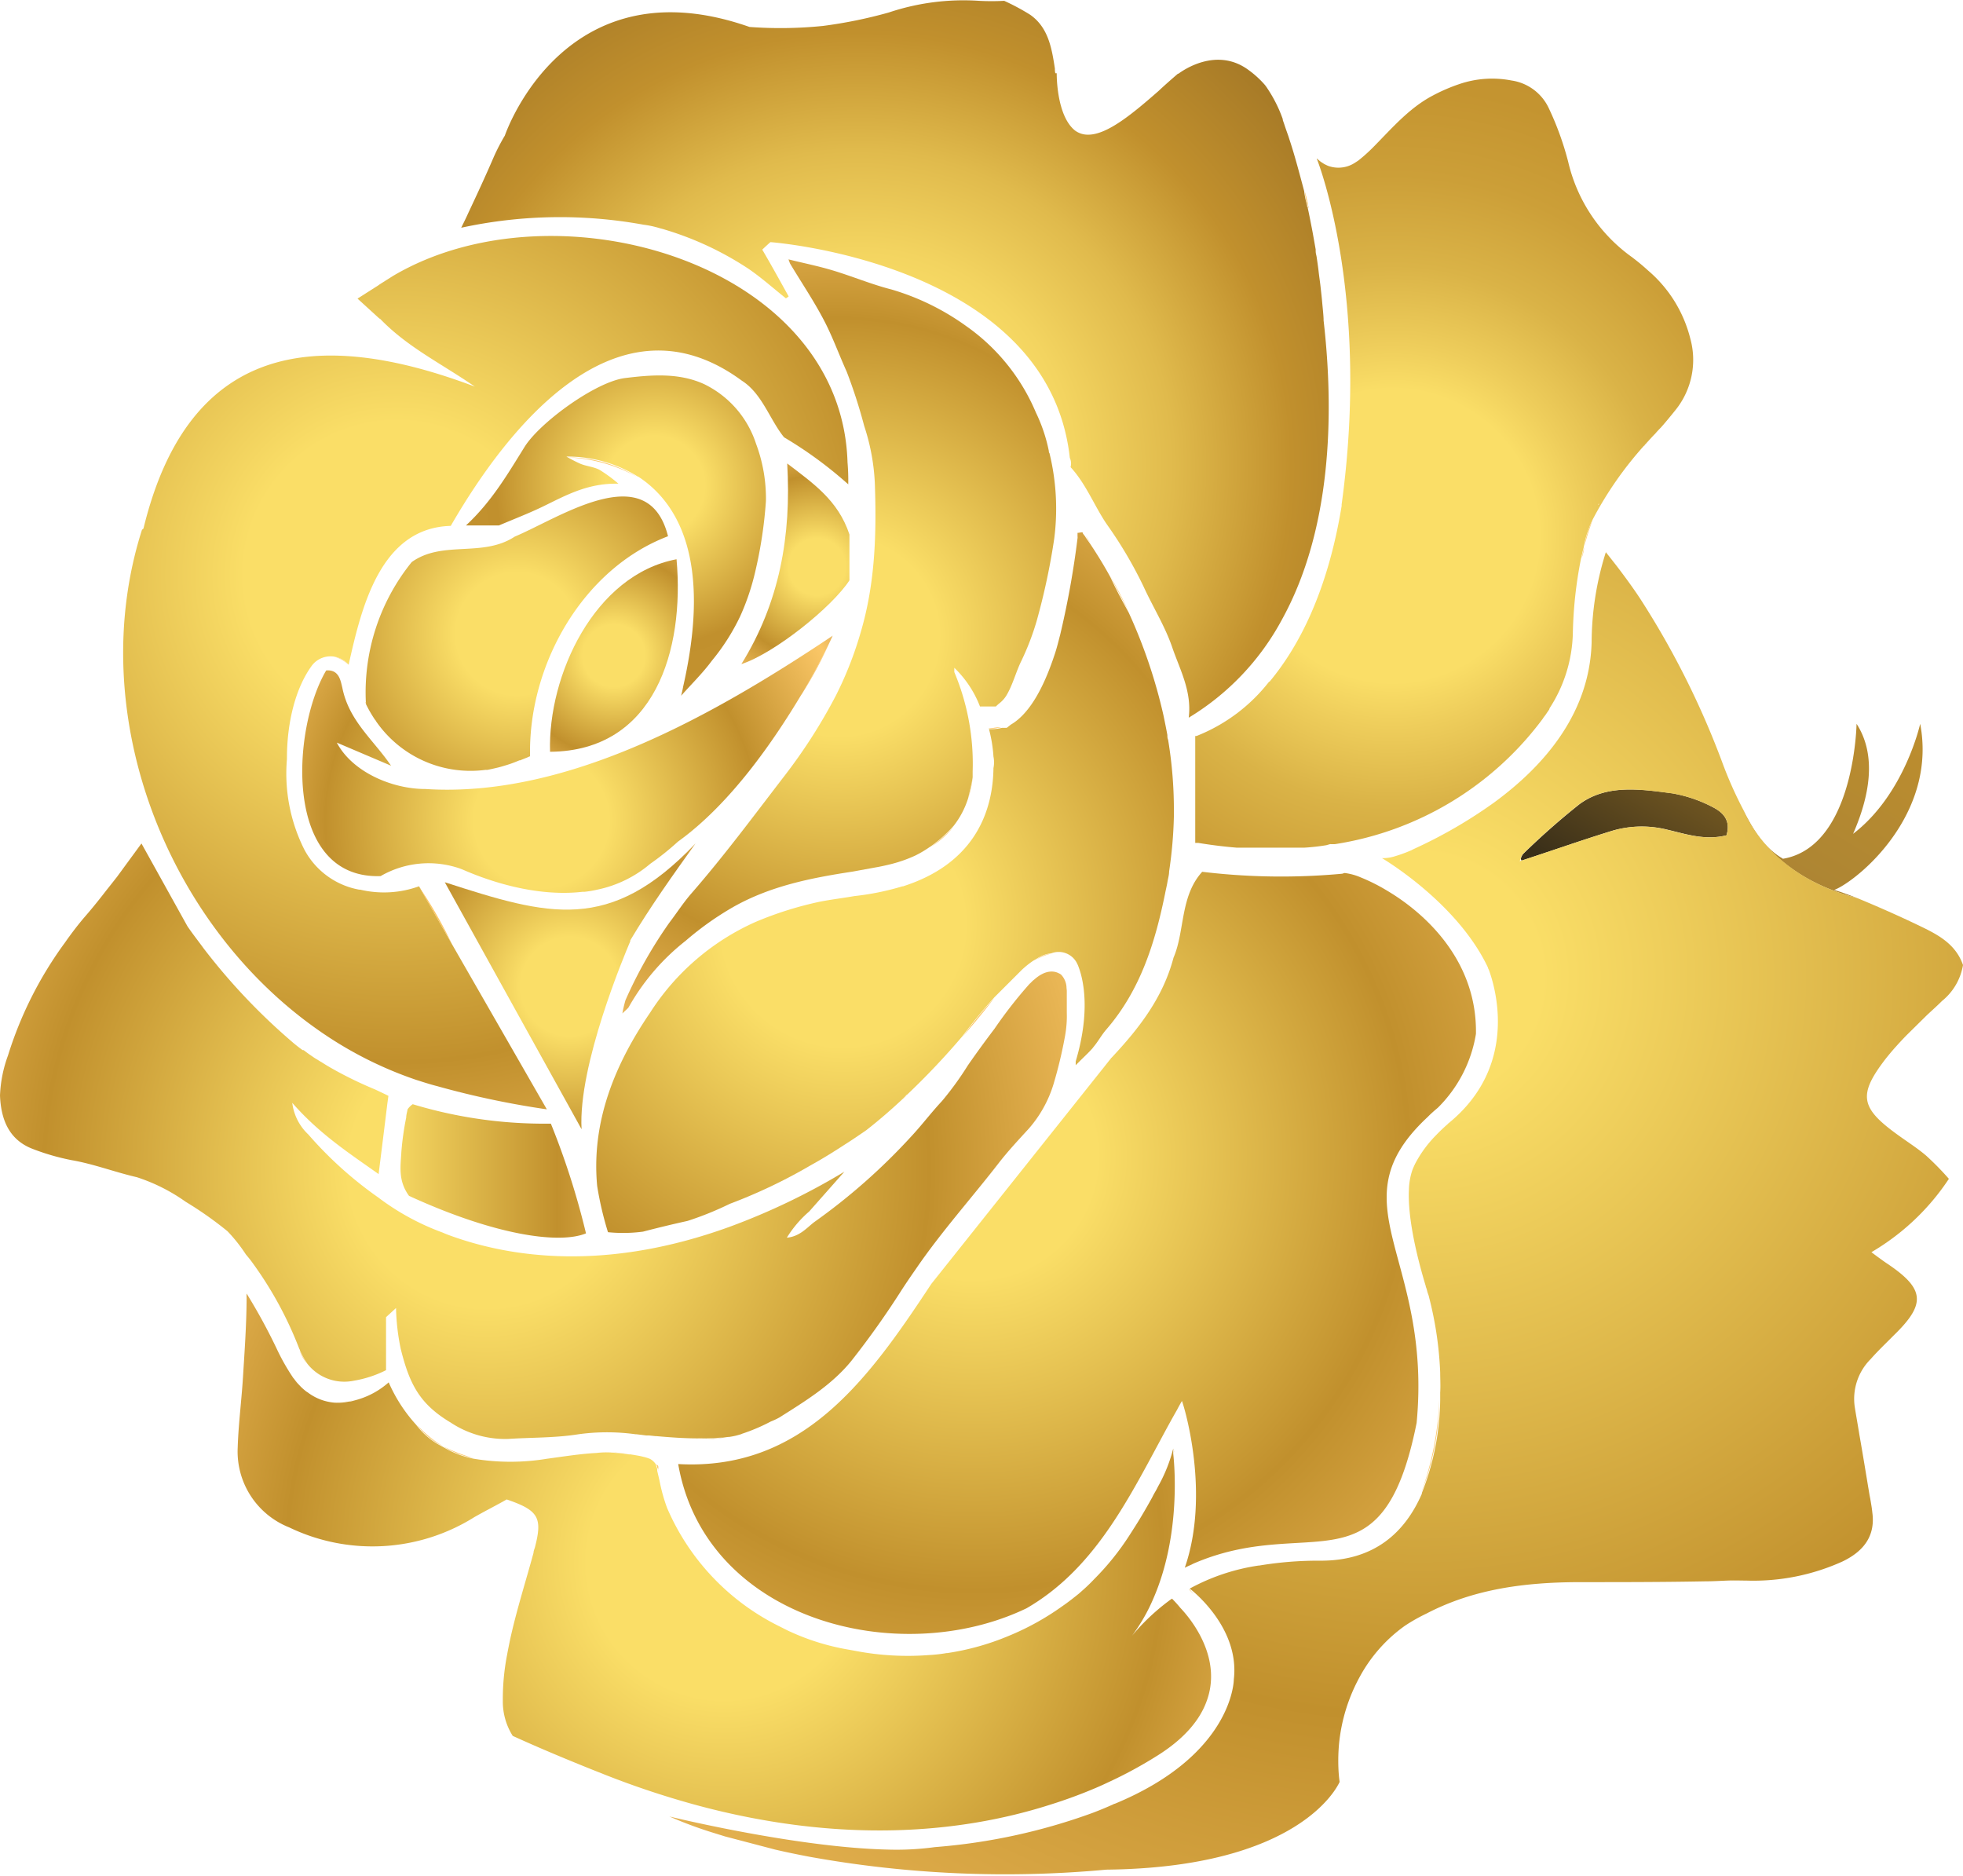
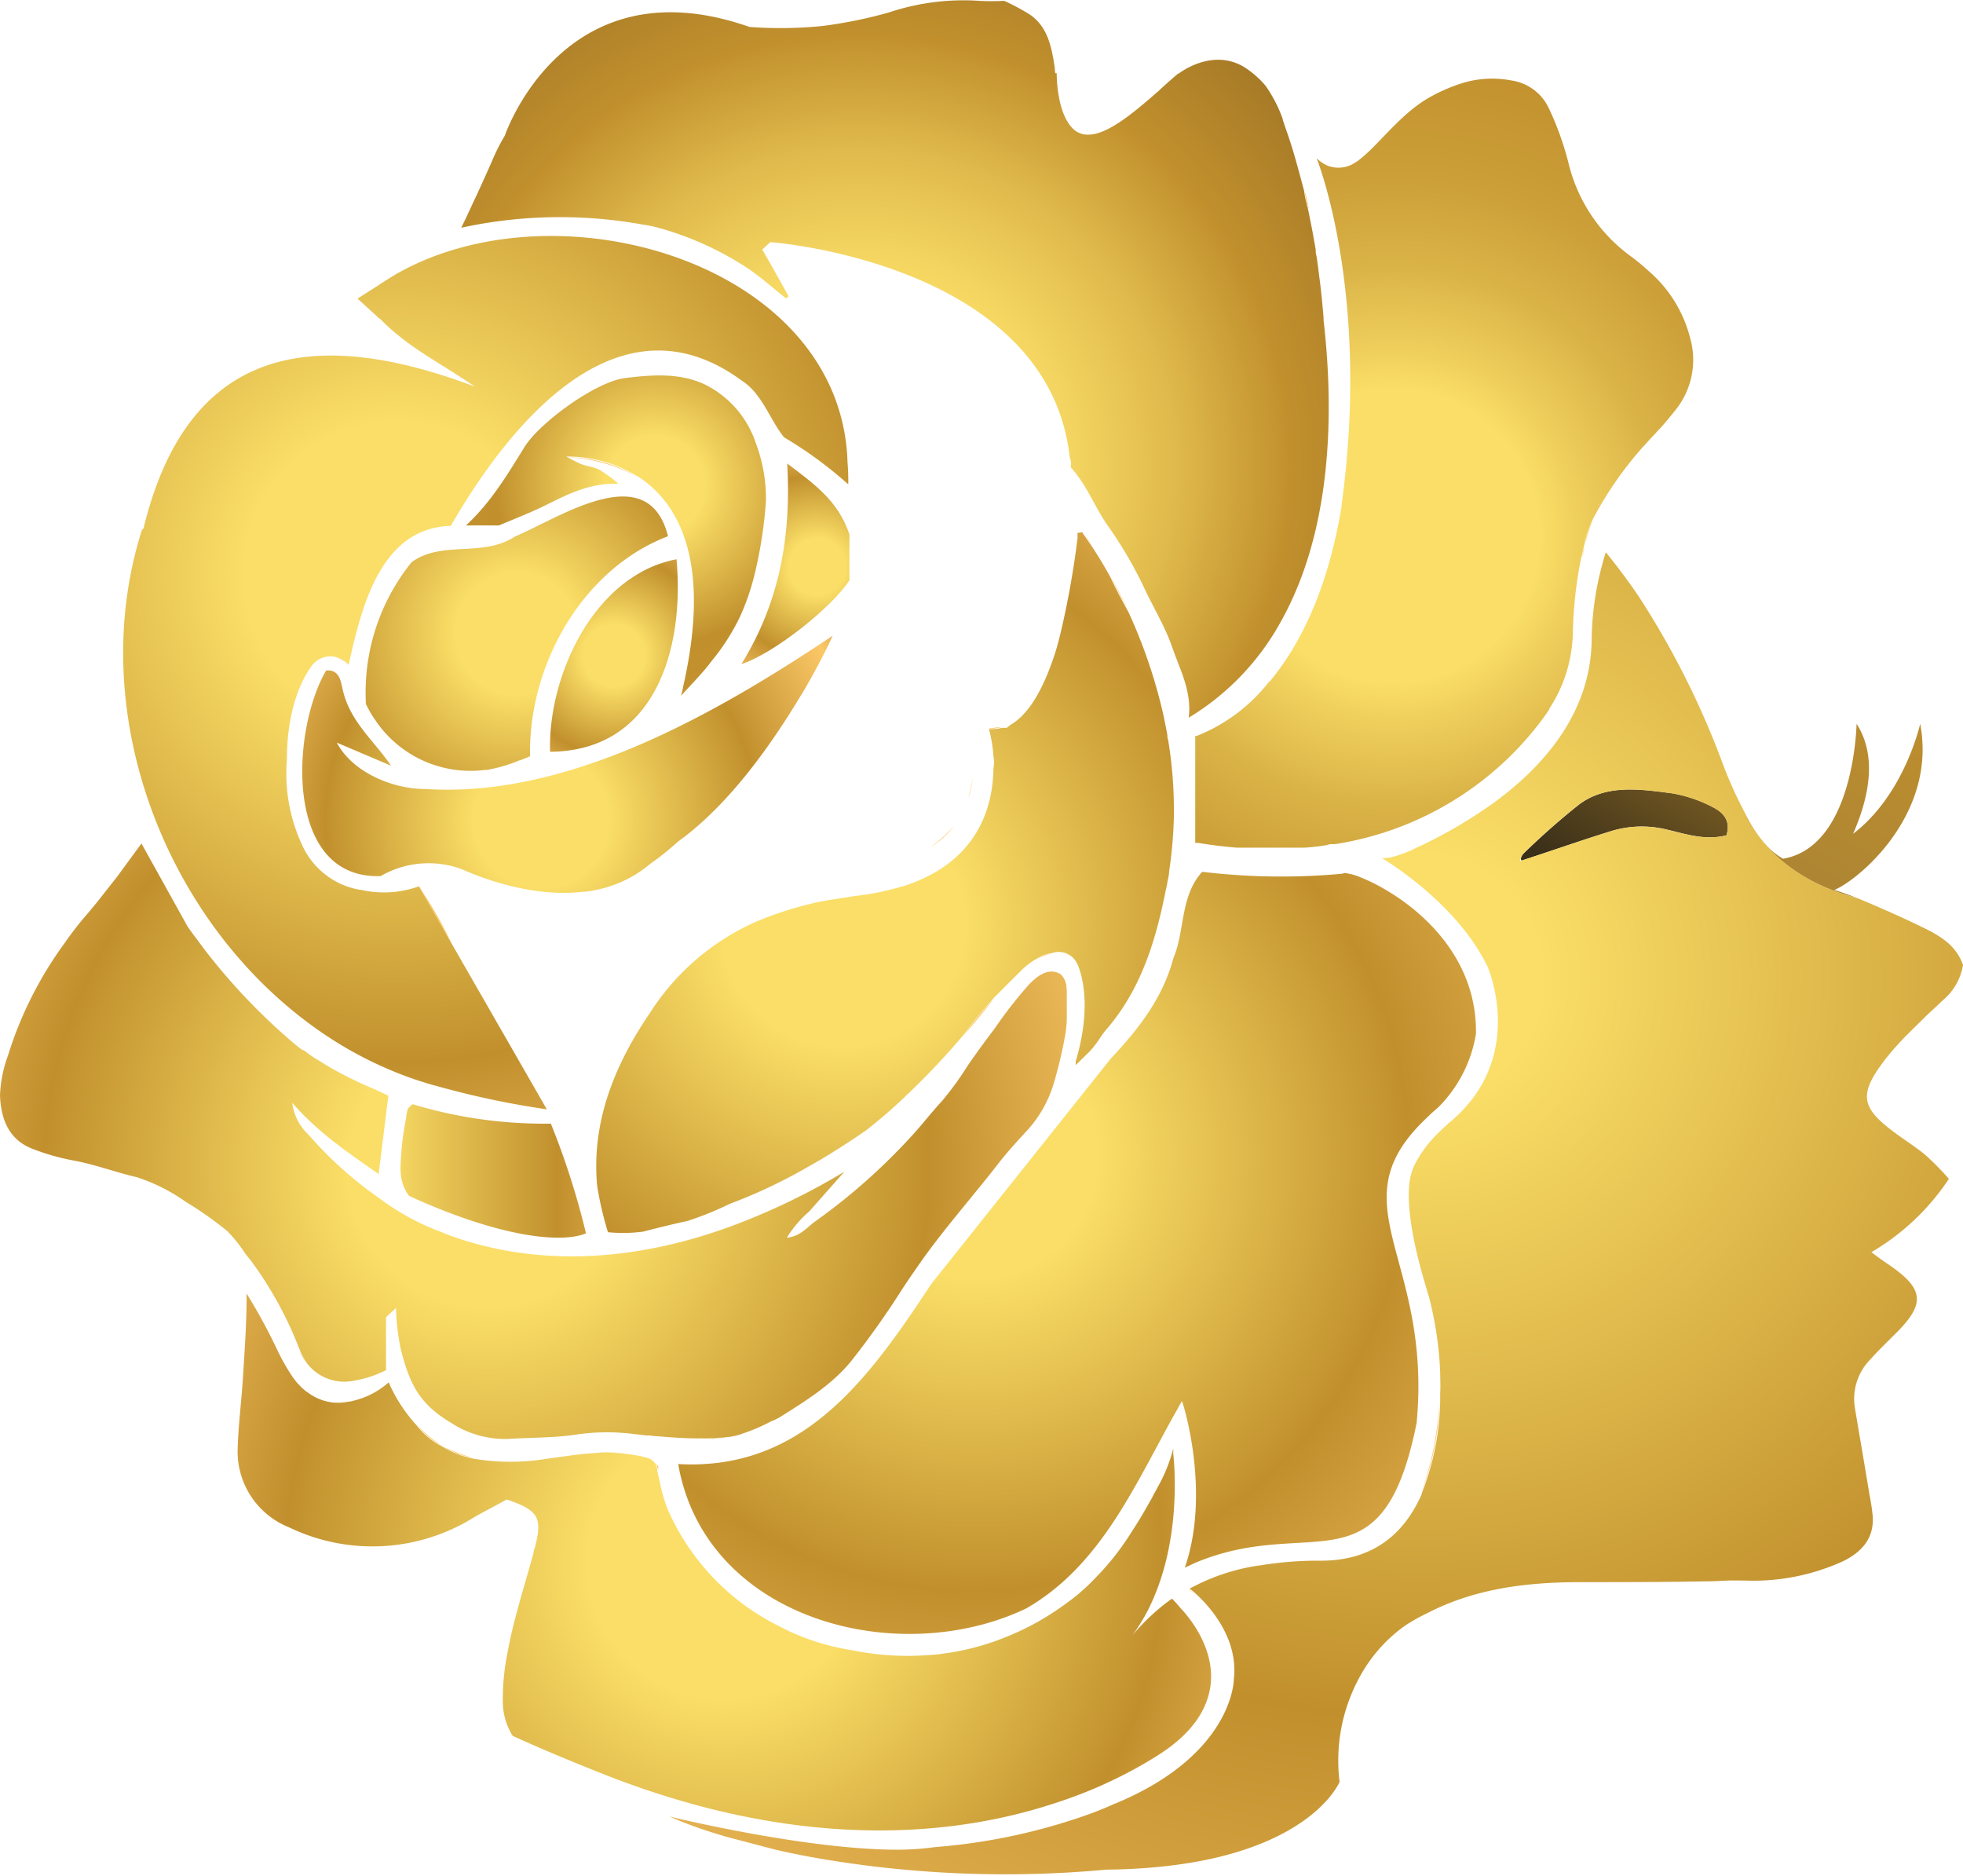
<svg xmlns="http://www.w3.org/2000/svg" xmlns:xlink="http://www.w3.org/1999/xlink" viewBox="0 0 214.13 204.6">
  <defs>
    <style>.cls-1{fill:#fbc767;}.cls-2{fill:url(#Degradado_sin_nombre_24);}.cls-3{fill:url(#Degradado_sin_nombre_24-2);}.cls-4{fill:url(#Degradado_sin_nombre_43);}.cls-5{fill:url(#Degradado_sin_nombre_49);}.cls-6{fill:url(#linear-gradient);}.cls-7{fill:url(#Degradado_sin_nombre_24-3);}.cls-8{fill:url(#Degradado_sin_nombre_24-4);}.cls-9{fill:url(#Degradado_sin_nombre_13);}.cls-10{fill:url(#Degradado_sin_nombre_24-5);}.cls-11{fill:url(#Degradado_sin_nombre_29);}.cls-12{fill:url(#Degradado_sin_nombre_24-6);}.cls-13{fill:url(#Degradado_sin_nombre_20);}.cls-14{fill:url(#Degradado_sin_nombre_22);}.cls-15{fill:url(#linear-gradient-2);}.cls-16{fill:url(#Degradado_sin_nombre_11);}.cls-17{fill:url(#Degradado_sin_nombre_6);}.cls-18{fill:url(#Degradado_sin_nombre_24-7);}.cls-19{fill:url(#linear-gradient-3);}.cls-20{fill:url(#Degradado_sin_nombre_24-8);}.cls-21{fill:url(#Degradado_sin_nombre_35);}</style>
    <radialGradient id="Degradado_sin_nombre_24" cx="43.31" cy="62.67" r="110.83" gradientUnits="userSpaceOnUse">
      <stop offset="0.15" stop-color="#fade67" />
      <stop offset="0.48" stop-color="#c1902d" />
      <stop offset="0.73" stop-color="#fbc767" />
      <stop offset="1" stop-color="#5f3e16" />
    </radialGradient>
    <radialGradient id="Degradado_sin_nombre_24-2" cx="56.39" cy="69.13" r="44.53" xlink:href="#Degradado_sin_nombre_24" />
    <radialGradient id="Degradado_sin_nombre_43" cx="71.44" cy="52.99" r="36.19" gradientUnits="userSpaceOnUse">
      <stop offset="0.15" stop-color="#fade67" />
      <stop offset="0.48" stop-color="#c1902d" />
      <stop offset="0.61" stop-color="#c3922f" />
      <stop offset="0.65" stop-color="#ca9836" />
      <stop offset="0.68" stop-color="#d5a341" />
      <stop offset="0.71" stop-color="#e6b352" />
      <stop offset="0.73" stop-color="#fbc767" />
      <stop offset="1" stop-color="#5f3e16" />
    </radialGradient>
    <radialGradient id="Degradado_sin_nombre_49" cx="62.16" cy="107.59" r="35.9" gradientUnits="userSpaceOnUse">
      <stop offset="0.15" stop-color="#fade67" />
      <stop offset="0.48" stop-color="#c1902d" />
      <stop offset="0.73" stop-color="#fbc767" />
    </radialGradient>
    <linearGradient id="linear-gradient" x1="32.76" y1="127.72" x2="91.17" y2="127.72" gradientUnits="userSpaceOnUse">
      <stop offset="0" stop-color="#7b5736" />
      <stop offset="0.15" stop-color="#fade67" />
      <stop offset="0.48" stop-color="#c1902d" />
      <stop offset="0.73" stop-color="#fbc767" />
      <stop offset="1" stop-color="#5f3e16" />
    </linearGradient>
    <radialGradient id="Degradado_sin_nombre_24-3" cx="66.96" cy="71.51" r="22.66" xlink:href="#Degradado_sin_nombre_24" />
    <radialGradient id="Degradado_sin_nombre_24-4" cx="89.12" cy="61.83" r="20.71" xlink:href="#Degradado_sin_nombre_24" />
    <radialGradient id="Degradado_sin_nombre_13" cx="106.25" cy="126.1" r="89.39" gradientUnits="userSpaceOnUse">
      <stop offset="0.15" stop-color="#fade67" />
      <stop offset="0.53" stop-color="#c1902d" />
      <stop offset="0.96" stop-color="#fbc767" />
      <stop offset="1" stop-color="#5f3e16" />
    </radialGradient>
    <radialGradient id="Degradado_sin_nombre_24-5" cx="79.01" cy="170.37" r="99.6" xlink:href="#Degradado_sin_nombre_24" />
    <radialGradient id="Degradado_sin_nombre_29" cx="91.95" cy="100.81" r="88.66" gradientUnits="userSpaceOnUse">
      <stop offset="0.15" stop-color="#fade67" />
      <stop offset="0.48" stop-color="#c1902d" />
      <stop offset="0.73" stop-color="#fbc767" />
      <stop offset="0.73" stop-color="#f4c163" />
      <stop offset="0.76" stop-color="#cd9e4f" />
      <stop offset="0.79" stop-color="#ab803d" />
      <stop offset="0.82" stop-color="#8f682f" />
      <stop offset="0.85" stop-color="#7a5524" />
      <stop offset="0.89" stop-color="#6b481c" />
      <stop offset="0.93" stop-color="#624017" />
      <stop offset="1" stop-color="#5f3e16" />
    </radialGradient>
    <radialGradient id="Degradado_sin_nombre_24-6" cx="91.57" cy="69.4" r="72.3" xlink:href="#Degradado_sin_nombre_24" />
    <radialGradient id="Degradado_sin_nombre_20" cx="151.91" cy="58.44" r="122.93" gradientUnits="userSpaceOnUse">
      <stop offset="0.13" stop-color="#fade67" />
      <stop offset="0.17" stop-color="#eecd5b" />
      <stop offset="0.24" stop-color="#dab347" />
      <stop offset="0.32" stop-color="#cc9f38" />
      <stop offset="0.4" stop-color="#c49430" />
      <stop offset="0.48" stop-color="#c1902d" />
      <stop offset="0.73" stop-color="#fbc767" />
      <stop offset="1" stop-color="#5f3e16" />
    </radialGradient>
    <radialGradient id="Degradado_sin_nombre_22" cx="93.58" cy="50.85" r="98.55" gradientUnits="userSpaceOnUse">
      <stop offset="0.18" stop-color="#fade67" />
      <stop offset="0.24" stop-color="#f3d460" />
      <stop offset="0.35" stop-color="#e0ba4c" />
      <stop offset="0.48" stop-color="#c1902d" />
      <stop offset="1" stop-color="#5f3e16" />
    </radialGradient>
    <linearGradient id="linear-gradient-2" x1="120.01" y1="195.39" x2="120.12" y2="195.39" xlink:href="#linear-gradient" />
    <linearGradient id="Degradado_sin_nombre_11" x1="173.38" y1="98.41" x2="193.67" y2="65.22" gradientUnits="userSpaceOnUse">
      <stop offset="0.04" stop-color="#3a2f19" />
      <stop offset="1" stop-color="#c1902d" />
    </linearGradient>
    <linearGradient id="Degradado_sin_nombre_6" x1="192.79" y1="98.99" x2="209.04" y2="72.41" gradientUnits="userSpaceOnUse">
      <stop offset="0.15" stop-color="#ad8533" />
      <stop offset="1" stop-color="#c1902d" />
    </linearGradient>
    <radialGradient id="Degradado_sin_nombre_24-7" cx="53.09" cy="127.51" r="100.57" xlink:href="#Degradado_sin_nombre_24" />
    <linearGradient id="linear-gradient-3" x1="76.93" y1="156.88" x2="78.83" y2="156.88" xlink:href="#linear-gradient" />
    <radialGradient id="Degradado_sin_nombre_24-8" cx="59.06" cy="89.49" r="49.13" xlink:href="#Degradado_sin_nombre_24" />
    <radialGradient id="Degradado_sin_nombre_35" cx="154.72" cy="106.61" r="223.9" gradientUnits="userSpaceOnUse">
      <stop offset="0.06" stop-color="#fade67" />
      <stop offset="0.36" stop-color="#c1902d" />
      <stop offset="0.67" stop-color="#fbc767" />
    </radialGradient>
  </defs>
  <g id="Capa_2" data-name="Capa 2">
    <g id="Capa_1-2" data-name="Capa 1">
      <path class="cls-1" d="M142.64,22.22h0v.16a6.78,6.78,0,0,1-.31-1.47C142.43,21.34,142.54,21.77,142.64,22.22Z" />
      <path class="cls-1" d="M142.75,22.72a.63.63,0,0,0,0-.09s0,0,0,0A.11.11,0,0,1,142.75,22.72Z" />
      <path class="cls-1" d="M174.48,54.89a.52.52,0,0,0-.08.19l-.05-.06a.72.72,0,0,0,.11-.15A0,0,0,0,1,174.48,54.89Z" />
      <path class="cls-1" d="M142.75,22.72a.63.63,0,0,0,0-.09s0,0,0,0A.11.11,0,0,1,142.75,22.72Z" />
      <path class="cls-1" d="M40.82,119a42.66,42.66,0,0,1-4.18-2c-.52-.29-1-.55-1.39-.81l-1-.61-.54-.37c.67.43,1.35.84,2,1.24h0c1.44.81,2.94,1.54,4.43,2.27C40.44,118.76,40.64,118.85,40.82,119Z" />
      <path class="cls-1" d="M48.26,134.61a27,27,0,0,1-6.89-3.73A38.43,38.43,0,0,0,48.26,134.61Z" />
      <path class="cls-2" d="M92.53,52.83a44.35,44.35,0,0,0-7-5.13c-1.56-1.91-2.38-4.76-4.61-6.18-13.6-10-25.49,5-31.75,15.84-7.69.21-9.74,8.9-11.14,15.15a2.61,2.61,0,0,0-1.57-.89,2.56,2.56,0,0,0-2.41.94.14.14,0,0,1,0,0h0C32.24,75,31.3,78.79,31.3,82.7v.1a18.45,18.45,0,0,0,1.89,9.85,8.49,8.49,0,0,0,6,4.39l.11,0a11.24,11.24,0,0,0,6.41-.37L49.31,103l10.34,18,0,0a94.79,94.79,0,0,1-12-2.54c-.75-.19-1.51-.44-2.27-.68a42.08,42.08,0,0,1-10.84-5.55C18,100.55,9.16,77.61,15.49,57.78a1.53,1.53,0,0,0,.16-.13c4.92-20.26,18.9-22,36.15-15.48-3.75-2.58-7.34-4.29-10.35-7.41l-.05,0L39,32.57l2.26-1.44.15-.11,1.44-.91.1-.06c17.7-10.39,48.85-1.38,49.5,20.37A23.9,23.9,0,0,1,92.53,52.83Z" />
      <path class="cls-1" d="M49.31,103,45.7,96.7A46.47,46.47,0,0,1,49.31,103Z" />
      <path class="cls-3" d="M72.87,58.49c-9.32,3.55-15.26,14.05-15.05,24,0,0,0,0,0,0l-.18.07a2.08,2.08,0,0,1-.3.13l-.6.24a.1.1,0,0,1-.07,0h0l-.27.11h0a13.2,13.2,0,0,1-1.41.49c-.26.08-.5.15-.76.21s-.76.18-1.11.24a1,1,0,0,0-.22,0A12.52,12.52,0,0,1,41,78.64a.3.3,0,0,0-.09-.13,13.5,13.5,0,0,1-1-1.73.86.86,0,0,0,0-.16,22.59,22.59,0,0,1,5-15.31c3.36-2.41,7.73-.47,11.24-2.78C61.09,56.46,70.69,49.84,72.87,58.49Z" />
      <path class="cls-4" d="M83.55,54.64a47.65,47.65,0,0,1-1.15,7.64,25.87,25.87,0,0,1-1.65,4.92,23.19,23.19,0,0,1-3.1,4.87c-1,1.36-2.24,2.56-3.35,3.82.08-.32.16-.65.22-1,3.17-13.89-.63-20.1-4.88-22.89a.51.51,0,0,1-.18-.09,14.53,14.53,0,0,0-7.67-2.11,14.73,14.73,0,0,0,1.58.81c.65.25,1.38.31,2,.62a15.8,15.8,0,0,1,2.09,1.53c-3.83-.09-6.39,1.69-9.16,2.92-1.18.53-2.38,1-3.87,1.63H50.83c2.83-2.62,4.58-5.66,6.44-8.64C59,46,65,41.65,68.15,41.24c2.86-.35,5.87-.61,8.64.65a11,11,0,0,1,5.68,6.51A17,17,0,0,1,83.55,54.64Z" />
      <path class="cls-1" d="M69.46,52a16.85,16.85,0,0,0-7.67-2.11A14.53,14.53,0,0,1,69.46,52Z" />
-       <path class="cls-5" d="M75.87,92c-2.46,3.43-4.94,6.91-7.12,10.57l0,0s0,0,0,.1c-.6,1.42-5.71,13.52-5.31,20.5l-1.45-2.62-5.67-10.23-7.8-14.09C59.85,99.89,66.5,101.85,75.87,92Z" />
      <path class="cls-6" d="M63.92,134.53c-2.76,1.14-9.56.37-19.3-4.09-1.22-1.67-.92-3.25-.84-4.77a30.9,30.9,0,0,1,.53-3.78c0-.29.1-.58.15-.89a2.13,2.13,0,0,1,.56-.56,49.43,49.43,0,0,0,13.76,2.12h1.31a84.46,84.46,0,0,1,3.82,11.92Z" />
      <path class="cls-7" d="M73.8,61c.88,9.84-2.33,20.91-13.8,21C59.76,73.67,64.82,62.7,73.8,61Z" />
      <path class="cls-8" d="M80.87,72.44c4.16-6.7,5.47-14,5-21.89,2.81,2.16,5.55,4,6.79,7.75v5C90.77,66.21,84.51,71.24,80.87,72.44Z" />
      <path class="cls-1" d="M71.79,159.94v.5a1.08,1.08,0,0,0,0-.19l-.15-.51Z" />
      <path class="cls-1" d="M128.1,158.37a.06.06,0,0,0,0-.05v-.11A.53.53,0,0,0,128.1,158.37Z" />
      <path class="cls-1" d="M139.22,170.8h0Z" />
      <path class="cls-9" d="M161,112.77v0a14.62,14.62,0,0,1-4.15,8.05c-.39.33-.76.65-1.1,1h0c-10.25,9.53.51,15.12-1.22,33.38-3.77,18.84-11.6,9.83-24.37,15.36l-.19.1c-.24.11-.49.21-.73.34,2.78-8,0-17.4-.31-18.19a.18.18,0,0,1,0,0c-.18.31-.36.62-.52.94-.62,1.08-1.21,2.17-1.8,3.27-3.77,7-7.47,14.26-14.63,18.4-14,6.73-35.05,1.26-38-15.73,13.62.76,20.79-9.31,27.61-19.65l0,0,19.27-24.19.18-.23.08-.09s.06-.08.08-.12l.07-.06c2.94-3.14,5.58-6.49,6.74-10.89,1.25-2.9.7-6.7,3.13-9.37a72,72,0,0,0,15.27.21l.26-.08a6.32,6.32,0,0,1,1.76.48,20.14,20.14,0,0,1,2.9,1.46C155.62,99.71,161.14,104.9,161,112.77Z" />
      <path class="cls-1" d="M128.1,158.37a.06.06,0,0,0,0-.05v-.11A.53.53,0,0,0,128.1,158.37Z" />
      <path class="cls-1" d="M36.64,116.94c-.52-.29-1-.55-1.39-.81l-1-.61-.54-.37-.21-.15-.11-.08-.34-.26,2.7,1.73h0Z" />
      <path class="cls-1" d="M48.32,157.75a8,8,0,0,1-2.89-2.39A13,13,0,0,0,48.32,157.75Z" />
      <path class="cls-1" d="M68.7,158.63c-.63-.1-1.31-.16-2-.21A12.64,12.64,0,0,1,68.7,158.63Z" />
      <path class="cls-1" d="M33.47,148.71a4.29,4.29,0,0,1-.79-1.41A9.65,9.65,0,0,0,33.47,148.71Z" />
      <path class="cls-10" d="M131.61,185.59c-.71,1.95-2.33,4-5.34,5.89a46.81,46.81,0,0,1-5.42,2.94q-.63.3-1.26.57a53.05,53.05,0,0,1-5.08,1.87c-10.07,3.21-23,4.16-38.21.12a95.1,95.1,0,0,1-10.37-3.43c-4.05-1.6-7.35-3-10-4.21a7,7,0,0,1-1.08-3.82,25.32,25.32,0,0,1,.47-5.05c.1-.55.21-1.08.32-1.62.7-3.2,1.7-6.32,2.56-9.48,0-.18.08-.37.14-.55.86-3.28.42-4.08-3.07-5.27-1,.58-2.3,1.23-3.51,1.92a20.94,20.94,0,0,1-20.21,1.13,8.9,8.9,0,0,1-5.62-8.73c.08-2.53.41-5.05.57-7.58.18-2.91.39-5.82.4-8.72a3.85,3.85,0,0,1,0-.48,62.86,62.86,0,0,1,3.35,6.16A23.16,23.16,0,0,0,32,150.31l.09.1h0a5.45,5.45,0,0,0,.56.67,5.28,5.28,0,0,0,.58.55,2,2,0,0,0,.33.24A5.57,5.57,0,0,0,36.58,153h.09a5,5,0,0,0,1.35-.12,1.71,1.71,0,0,0,.47-.08l.3-.08a8.86,8.86,0,0,0,3.61-1.94,16.81,16.81,0,0,0,3,4.63,8,8,0,0,0,2.89,2.39,10.16,10.16,0,0,0,3.39,1.31,24.46,24.46,0,0,0,8,0c1.87-.25,3.66-.54,5.39-.63a11.67,11.67,0,0,1,1.56-.05h0c.65.05,1.33.11,2,.21a.51.51,0,0,1,.17,0c.51.08,1,.16,1.38.26a4.55,4.55,0,0,1,.73.23,1.75,1.75,0,0,1,.63.59l.15.51a1.08,1.08,0,0,1,0,.19c.09.39.18.76.26,1.12a18.51,18.51,0,0,0,.82,2.94A25.7,25.7,0,0,0,85.1,177.43l.77.39a25.45,25.45,0,0,0,6.74,2.12l.76.14h0a30.23,30.23,0,0,0,8,.44,15.49,15.49,0,0,0,1.87-.21l.08,0a27.88,27.88,0,0,0,6.67-1.86,28.83,28.83,0,0,0,5.84-3.22c.73-.5,1.35-1,1.85-1.4l.35-.31c.8-.7,1.25-1.2,1.36-1.31a0,0,0,0,0,0,0,28.77,28.77,0,0,0,3.79-4.71c.37-.58.76-1.18,1.13-1.79,0,0,.65-1.06,1.39-2.41.11-.23.24-.46.37-.68s.21-.41.33-.62a16.87,16.87,0,0,0,1.58-4,1.23,1.23,0,0,1,0,.26v.11a.06.06,0,0,1,0,.05v0s0,.08,0,.14c.19,1.7.74,9.11-2.16,15.78a19.63,19.63,0,0,1-2.34,4.08,23.62,23.62,0,0,1,4-3.79,4.17,4.17,0,0,1,.37-.26h0c.19.2.51.52.9,1C130.53,177.25,133.23,181.28,131.61,185.59Z" />
      <path class="cls-1" d="M76.93,156.91a6,6,0,0,1-.85,0,3.72,3.72,0,0,1,.58,0Z" />
      <path class="cls-11" d="M128.05,88.64v.41a47.22,47.22,0,0,1-.52,6s0,0,0,0c0,.39-.12.76-.18,1.14s-.16.77-.24,1.18c-1.09,5.39-2.69,10.6-6.43,14.92-.52.6-.9,1.32-1.41,1.92l-.09.12h0c-.45.52-1,1-1.84,1.86,0-.14,0-.29,0-.42,1.69-5.66.77-9.12.3-10.34h0a1.94,1.94,0,0,0-.13-.3,1.78,1.78,0,0,0-.08-.16,2.23,2.23,0,0,0-2.72-1,3.65,3.65,0,0,0-1.71.66l-.15.08-.14.08a9.88,9.88,0,0,0-1.25,1c-1,1-2,2-3,3l0,0c-1.23,1.36-2.38,2.76-3.49,4.25l0,0a82.18,82.18,0,0,1-6,6.34l-.14.08-.26.31c-1.31,1.23-2.67,2.41-4.08,3.51-.73.5-1.45,1-2.18,1.46-1.26.82-2.53,1.62-3.84,2.34a57.7,57.7,0,0,1-8.87,4.23A34.59,34.59,0,0,1,75,133.17c-1.64.36-3.24.75-4.86,1.17a16.54,16.54,0,0,1-3.82.06,36.29,36.29,0,0,1-1.18-5.05c-.65-7,1.94-13.28,5.78-18.9a26.38,26.38,0,0,1,11.52-9.9,38.63,38.63,0,0,1,7-2.2c1.23-.24,2.5-.39,3.75-.61a28.85,28.85,0,0,0,5.23-1.06l.08,0,.14-.05c8.11-2.65,9.68-8.69,9.73-12.85a3.15,3.15,0,0,0,0-1.26,15.61,15.61,0,0,0-.49-3,4.7,4.7,0,0,0,1.41-.13l.52,0c.16-.11.31-.24.45-.35,1.91-1.1,3.37-3.69,4.45-6.69.13-.35.26-.74.39-1.13.21-.65.37-1.31.55-2a96.09,96.09,0,0,0,1.89-10.51.78.78,0,0,0,0-.21c0-.24,0-.38,0-.38.24,0,.53-.12.58,0l0,0a.17.17,0,0,0,0,.06l.13.18.07.08s.06.08.08.13c.18.28.39.55.58.84.55.83,1.3,2,2.14,3.53.6,1.31,1.29,2.59,2,3.87a56.93,56.93,0,0,1,3.8,11.24c.14.68.29,1.4.42,2.12,0,.17,0,.34.08.52A46.45,46.45,0,0,1,128.05,88.64Z" />
      <path class="cls-1" d="M109.2,79.32a4.7,4.7,0,0,1-1.41.13Z" />
      <path class="cls-1" d="M119,59.3c-.19-.29-.4-.56-.58-.84C118.6,58.67,118.8,59,119,59.3Z" />
      <path class="cls-1" d="M119,59.3c-.19-.29-.4-.56-.58-.84C118.6,58.67,118.8,59,119,59.3Z" />
      <path class="cls-1" d="M123.12,66.7c-.67-1.28-1.36-2.56-2-3.87C121.77,64,122.44,65.24,123.12,66.7Z" />
      <path class="cls-1" d="M104.05,90.11a9.11,9.11,0,0,1-2.5,2.25A15.24,15.24,0,0,0,104.05,90.11Z" />
      <path class="cls-1" d="M106.11,84.79a11.72,11.72,0,0,1-.49,2.28C105.79,86.31,106,85.55,106.11,84.79Z" />
-       <path class="cls-12" d="M115,58.74a72.92,72.92,0,0,1-1.92,9,28.32,28.32,0,0,1-1.68,4.37c-.6,1.23-.93,2.62-1.65,3.8a3.27,3.27,0,0,1-.73.8,4.74,4.74,0,0,0-.39.35h-1.73a11.66,11.66,0,0,0-2.8-4.22c0,.16,0,.32,0,.47a25.75,25.75,0,0,1,2,10.84v.08l0,.34c0,.06,0,.15,0,.21-.11.76-.32,1.52-.49,2.28v0a9.47,9.47,0,0,1-1.57,3,15.24,15.24,0,0,1-2.5,2.25.91.91,0,0,1-.13.08,11.79,11.79,0,0,1-1.57.93,15.18,15.18,0,0,1-2.93,1c-.46.11-.92.21-1.39.29L93,95.07c-4.52.69-8.94,1.56-13,3.85a33.12,33.12,0,0,0-5.2,3.69,24.44,24.44,0,0,0-6.2,7.21c-.08.16-.26.28-.71.72a14.21,14.21,0,0,1,.34-1.45A49.12,49.12,0,0,1,73,100.66c.81-1.06,1.54-2.2,2.41-3.2,3.61-4.14,6.86-8.54,10.2-12.88a58.9,58.9,0,0,0,5.56-8.69,39.51,39.51,0,0,0,2.74-7c1.57-5.34,1.71-10.73,1.52-16.18a23.21,23.21,0,0,0-1.16-6.25,56.74,56.74,0,0,0-1.91-5.92c-.86-1.9-1.56-3.87-2.53-5.7-1.1-2.09-2.43-4.06-3.64-6.08-.06-.12-.1-.26-.18-.47l.78.19c1.37.32,2.73.62,4,1,2.17.65,4.25,1.53,6.44,2.09a26.83,26.83,0,0,1,8.17,4A21.9,21.9,0,0,1,113,45a17.53,17.53,0,0,1,1.41,4.19c0,.08,0,.16.07.24A25.56,25.56,0,0,1,115,58.74Z" />
      <path class="cls-1" d="M109.2,79.32a4.7,4.7,0,0,1-1.41.13Z" />
      <path class="cls-1" d="M142.75,22.72a.63.63,0,0,0,0-.09l-.08-.1c0-.05,0-.09,0-.13h0a6.78,6.78,0,0,1-.31-1.47c.1.42.21.85.31,1.3h0c0,.14.07.29.1.44A.11.11,0,0,1,142.75,22.72Z" />
      <path class="cls-13" d="M184.38,36.92a14.31,14.31,0,0,0-4.61-7.42,23.11,23.11,0,0,0-2.09-1.7,17.71,17.71,0,0,1-6.62-10.16,32.51,32.51,0,0,0-2.1-5.81,5.33,5.33,0,0,0-4.08-3.05,11.07,11.07,0,0,0-5.6.36,19.2,19.2,0,0,0-3,1.29c-2.62,1.38-4.53,3.66-6.58,5.72a17.59,17.59,0,0,1-1.54,1.37l-.31.2a3.29,3.29,0,0,1-2.83.42,1.69,1.69,0,0,1-.36-.15,2,2,0,0,1-.38-.21,2.86,2.86,0,0,1-.51-.39l-.08-.08-.05,0c.28.7,5.81,15.13,2.71,37.71,0,.06,0,.11,0,.16-1.54,9.43-4.72,15.4-7.86,19.17l-.05,0a18.77,18.77,0,0,1-7.7,5.84l-.22.09-.14,0V91.94l.34,0c1.46.24,2.85.41,4.21.52,2.44,0,4.88,0,7.31,0a23.64,23.64,0,0,0,2.44-.27l.42-.12a4.68,4.68,0,0,0,.55,0A34.88,34.88,0,0,0,168.3,78.38a1.85,1.85,0,0,1,.19-.27c.06-.08.13-.17.18-.25l.14-.21a2.53,2.53,0,0,0,.21-.32s0-.06,0-.06a15.68,15.68,0,0,0,2.55-8.18,45.79,45.79,0,0,1,.89-8.15.06.06,0,0,0,0,0c.1-.42.18-.83.29-1.21v0a11.12,11.12,0,0,1,.95-3,39.4,39.4,0,0,1,5.64-8.12h0s0,0,.05,0l0-.05.29-.32c.33-.36.6-.66.85-.91l.21-.24.24-.26.11-.11.15-.16c.52-.59,1-1.18,1.5-1.8A8.72,8.72,0,0,0,184.38,36.92Zm-10,18.16-.05-.06a.72.72,0,0,0,.11-.15,0,0,0,0,1,0,0A.52.52,0,0,0,174.4,55.08Z" />
      <path class="cls-14" d="M139.86,67.54a27.91,27.91,0,0,1-10.19,10.74c.36-2.92-1-5.3-1.83-7.76-.79-2.27-2.1-4.36-3.11-6.57a46.06,46.06,0,0,0-4-6.77c-1.36-2-2.25-4.38-3.95-6.23a1.45,1.45,0,0,0-.08-1c-2.32-21.32-32.66-23.54-32.66-23.54-.26.23-.58.52-.89.82,1,1.7,1.93,3.4,2.88,5.1a2.28,2.28,0,0,1-.3.21c-1.36-1.08-2.66-2.25-4.08-3.22a34.55,34.55,0,0,0-9.21-4.3L72,24.9a10.46,10.46,0,0,0-1.8-.39,50.76,50.76,0,0,0-19.89.33c.33-.67.54-1.09.73-1.52.94-2,1.91-4.08,2.8-6.15a21.36,21.36,0,0,1,1.23-2.38s0,0,0,0C55.41,13.8,62-4,81.76,2.94a46,46,0,0,0,8-.11,50.27,50.27,0,0,0,7.2-1.47A25.68,25.68,0,0,1,106.8.09a25.17,25.17,0,0,0,2.74,0,24.26,24.26,0,0,1,2.82,1.51c2,1.39,2.37,3.67,2.71,5.87,0,.16,0,.34.05.52l.15,0s-.07,4.6,2,6.25a2.35,2.35,0,0,0,1.44.45c2.12,0,4.95-2.39,7.66-4.76l0,0c.68-.64,1.4-1.27,2.12-1.89a.14.14,0,0,0,.06,0c.47-.35,4.19-3,7.69-.37,0,0,0,0,0,0A10.47,10.47,0,0,1,138,9.29c.08.11.18.24.26.37A14.84,14.84,0,0,1,139.93,13l0,.09c.06.18.13.36.18.52.11.34.24.7.38,1.1v0l.05.14.15.47c.5,1.49,1,3.37,1.58,5.55v.05a9.2,9.2,0,0,0,.31,1.47v.13a.32.32,0,0,1,.08.12.56.56,0,0,0,0,.08h0c.15.67.28,1.36.42,2.07s.29,1.59.44,2.43a1.33,1.33,0,0,0,0,.21c0,.2.07.39.1.58.08.54.16,1.07.22,1.61s.15,1.1.21,1.66.13,1.14.18,1.72.12,1.16.15,1.76c0,.07,0,.12,0,.18C145.58,45.37,145.19,57.86,139.86,67.54Z" />
      <path class="cls-1" d="M98.92,119.45l-.4.39.26-.31Z" />
      <path class="cls-1" d="M108.47,108.84c-.21.27-1.5,2-3.49,4.25C106.09,111.6,107.24,110.2,108.47,108.84Z" />
      <path class="cls-15" d="M120,195.39v0s0,0,.07,0Z" />
      <path class="cls-16" d="M188.33,91.11c-2.35.59-4.42-.14-6.44-.61a11.48,11.48,0,0,0-6,.11c-3.26,1-6.47,2.14-9.91,3.26l-.09-.18a1.39,1.39,0,0,1,.27-.56,80.11,80.11,0,0,1,6.13-5.41c3-2.21,6.67-1.64,10.13-1.19A15,15,0,0,1,186.76,88C187.89,88.56,188.84,89.42,188.33,91.11Z" />
      <path class="cls-17" d="M200.88,96.67a5.87,5.87,0,0,1-.79.4c.82.25,1.63.55,2.43.86-9.32-2.36-12.05-8.75-12.34-9.52,1,1.94,2.09,3.88,4.12,5.14a.57.57,0,0,1,.18.12,6.6,6.6,0,0,0,1.81-.57c6.05-2.89,6.23-14.15,6.23-14.15,2.29,3.53,1.34,8.08-.38,12,5.62-4.29,7.32-12,7.32-12C211.18,88,204.1,94.77,200.88,96.67Z" />
      <path class="cls-1" d="M39.94,76.78a.48.48,0,0,1-.08-.18l.07,0A.86.86,0,0,1,39.94,76.78Z" />
      <path class="cls-1" d="M114.73,104a6.62,6.62,0,0,0-1.71.66A3.65,3.65,0,0,1,114.73,104Z" />
      <path class="cls-18" d="M116.37,108.11c0,.24,0,.5,0,.81s0,.85,0,1.37v.12a12.27,12.27,0,0,1-.18,2.52,48.6,48.6,0,0,1-1.28,5.36,13.2,13.2,0,0,1-2.69,4.82c-1.1,1.2-2.23,2.41-3.23,3.69-3,3.88-6.31,7.55-9.11,11.65-.51.73-1,1.45-1.49,2.2a93.3,93.3,0,0,1-5.54,7.81c-2.13,2.61-5,4.36-7.83,6.15a8,8,0,0,1-.94.44,20.31,20.31,0,0,1-3.12,1.33l-.11.05-.2.06-.4.11c-.23.05-.47.1-.71.13a.2.2,0,0,1-.1,0l-.58.08c-.59,0-1.23.08-1.9.08h-.27a3.72,3.72,0,0,0-.58,0h0c-1.57,0-3.19-.13-4.45-.24a.22.22,0,0,0-.11,0l-.75-.08-.32,0-.55-.07-.5-.06h-.1a22.81,22.81,0,0,0-6.23,0c-2.57.41-5.1.34-7.65.51a10.76,10.76,0,0,1-6.28-1.78c-3.35-2-4.49-4.13-5.46-8.06a24.06,24.06,0,0,1-.51-4.44l-1.09,1v5.78a12.27,12.27,0,0,1-3.51,1.15,5.13,5.13,0,0,1-5.08-1.86,9.65,9.65,0,0,1-.79-1.41h0c0-.1-.08-.18-.11-.28a40.77,40.77,0,0,0-5.2-9.48c-.19-.26-.4-.5-.61-.76a17.23,17.23,0,0,0-2-2.52,39.84,39.84,0,0,0-4.56-3.21,19.62,19.62,0,0,0-5.33-2.68c-2.39-.55-4.69-1.44-7.12-1.86a24.92,24.92,0,0,1-4.25-1.23C.85,124.27.1,121.91,0,119.5a14.14,14.14,0,0,1,.87-4.37,41.72,41.72,0,0,1,6.21-12.31c.7-1,1.46-2,2.24-2.9s1.55-1.86,2.29-2.82c.38-.47.75-.95,1.14-1.44l0,0L15.43,92l5,9,.05.08c.57.83,1.17,1.59,1.73,2.36a67.08,67.08,0,0,0,9.54,10.1,15.58,15.58,0,0,0,1.26,1s0,0,.05,0a.15.15,0,0,0,.06,0l.34.26.11.08.21.15.54.37,1,.61c.4.26.87.52,1.39.81a42.66,42.66,0,0,0,4.18,2l0,0c.57.27,1.09.51,1.48.71l-.12.87c-.32,2.64-.63,5.1-.95,7.66-3.17-2.25-6.44-4.36-9.42-7.77a5.68,5.68,0,0,0,1.76,3.46,42.28,42.28,0,0,0,7.66,6.89v0l.09.07a27,27,0,0,0,6.89,3.73c.29.13.6.25.91.36,6.52,2.35,16.89,3.93,30.43-1h0a73,73,0,0,0,12.49-6l-3.84,4.34v0h0l0,0A12.25,12.25,0,0,0,85.83,135c1.43-.13,2.2-1.11,3-1.71A66.25,66.25,0,0,0,99.36,124c1.18-1.26,2.22-2.65,3.4-3.91a34.35,34.35,0,0,0,2.82-3.89c.93-1.34,1.9-2.67,2.91-4v0a48.62,48.62,0,0,1,3.82-4.89,0,0,0,0,0,0,0l.08-.07.21-.21a1.51,1.51,0,0,1,.2-.17c1.31-1.17,2.26-.93,2.7-.7a.92.92,0,0,1,.26.16,2.15,2.15,0,0,1,.58,1.43C116.35,107.85,116.37,108,116.37,108.11Z" />
      <path class="cls-19" d="M78.83,156.83a8,8,0,0,1-1.9.08C77.6,156.91,78.24,156.88,78.83,156.83Z" />
      <path class="cls-1" d="M128.1,158.37a.06.06,0,0,0,0-.05v-.11A.53.53,0,0,0,128.1,158.37Z" />
      <path class="cls-1" d="M173.76,56.63a28.79,28.79,0,0,0-.95,3A11.12,11.12,0,0,1,173.76,56.63Z" />
      <path class="cls-1" d="M180.63,47.18c-.26.31-.55.6-.85.91C180.11,47.73,180.38,47.43,180.63,47.18Z" />
      <path class="cls-1" d="M172.81,59.68a4.57,4.57,0,0,1-.29,1.21C172.62,60.47,172.7,60.06,172.81,59.68Z" />
      <path class="cls-1" d="M174.48,54.89a.52.52,0,0,0-.08.19l-.05-.06a.72.72,0,0,0,.11-.15A0,0,0,0,1,174.48,54.89Z" />
-       <path class="cls-1" d="M90.32,70.44a41.79,41.79,0,0,1-2.82,5.21C88.81,73.41,89.77,71.54,90.32,70.44Z" />
      <path class="cls-20" d="M90.83,69.34l-.3.66c-.07.13-.13.28-.21.44-.55,1.1-1.51,3-2.82,5.21l-.11.16c-3,5-7.69,11.86-13.45,16l0,0a29.2,29.2,0,0,1-3,2.4h0l0,0a13,13,0,0,1-5.75,2.82,11.54,11.54,0,0,1-1.41.24h-.22c-5.17.6-10.39-1.24-13.06-2.41l-.28-.11a10.45,10.45,0,0,0-8.7.81c-10.62.36-9.74-16-5.94-22.43C37,73,37.16,74.29,37.34,75c.72,3.64,3.39,5.68,5.32,8.52L36.74,81c1.68,3.19,6,5.06,9.66,5.06C62,87.07,78.1,77.85,90.83,69.34Z" />
      <path class="cls-1" d="M38,72.51a3.4,3.4,0,0,0-1.57-.89A2.61,2.61,0,0,1,38,72.51Z" />
      <path class="cls-1" d="M139.22,170.8h0Z" />
      <path class="cls-1" d="M139.22,170.8h0Z" />
      <path class="cls-1" d="M157,152.7a28.31,28.31,0,0,1-2,10.2A33.47,33.47,0,0,0,157,152.7Z" />
      <path class="cls-1" d="M71.79,159.94v.5a1.08,1.08,0,0,0,0-.19l-.15-.51Z" />
      <path class="cls-1" d="M32.61,151.09a5.45,5.45,0,0,1-.56-.67C32.24,150.67,32.42,150.88,32.61,151.09Z" />
      <path class="cls-1" d="M38,152.83a5,5,0,0,1-1.35.12A7.53,7.53,0,0,0,38,152.83Z" />
-       <path class="cls-1" d="M38.79,152.67l-.3.08a1.71,1.71,0,0,1-.47.08A5.82,5.82,0,0,0,38.79,152.67Z" />
      <path class="cls-1" d="M71.79,159.94v.5a1.08,1.08,0,0,0,0-.19l-.15-.51Z" />
      <path class="cls-1" d="M51.71,159.06a10.16,10.16,0,0,1-3.39-1.31A19.51,19.51,0,0,0,51.71,159.06Z" />
      <path class="cls-1" d="M66.71,158.42a11.67,11.67,0,0,0-1.56.05A8.48,8.48,0,0,1,66.71,158.42Z" />
      <path class="cls-1" d="M139.22,170.8h0Z" />
      <path class="cls-1" d="M130.22,173.92l-.4-.45-.1-.1,0,0h0l.05,0Z" />
-       <path class="cls-1" d="M120,195.39h.07s0,0-.07,0Z" />
      <path class="cls-1" d="M129.82,173.47l-.1-.1v0l.05,0,.44.54Z" />
      <path class="cls-1" d="M120,195.39h.07s0,0-.07,0Z" />
      <path class="cls-21" d="M210.12,126.06c-1-.86-2.15-1.57-3.22-2.36-4-2.9-4.19-4.33-1.21-8.21.7-.89,1.47-1.73,2.25-2.54l2.23-2.2c.55-.52,1.1-1,1.67-1.57a6.39,6.39,0,0,0,2.29-3.92c-.84-2.44-3-3.44-5-4.4s-4.35-2-6.58-2.92c-9.31-2.37-12-8.76-12.34-9.53l0,0v0A43.78,43.78,0,0,1,188,83.51a92.25,92.25,0,0,0-9.09-18.22c-.76-1.15-1.57-2.26-2.42-3.38q-.65-.84-1.32-1.68a33,33,0,0,0-1.55,9.82c-.2,7.62-5,13.35-10.62,17.47a51.84,51.84,0,0,1-8.75,5.07l-.34.17-.29.12a13.88,13.88,0,0,1-1.41.5,4.32,4.32,0,0,1-1.46.22s8.13,4.76,11.52,11.85l.05.12c0,.07.07.16.11.27.7,1.93,3.23,10.44-4.41,16.67a.15.15,0,0,0-.07.07q-.75.66-1.32,1.26l0,0a12.9,12.9,0,0,0-2.28,3.13c-.11.23-.21.46-.29.67a7.22,7.22,0,0,0-.37,2.09c-.16,3.2.94,7.59,1.83,10.53,0,.09.08.23.14.47s.06.24.12.41a2,2,0,0,1,.11.37,38.91,38.91,0,0,1,1.21,8.21c0,.7.05,1.43,0,2.16,0,.26,0,.52,0,.78a28.47,28.47,0,0,1-2,10.19.26.26,0,0,1,0,.08c-1.8,4.14-5.1,7.3-11,7.3a39.13,39.13,0,0,0-6.74.53h-.07a22.47,22.47,0,0,0-7.54,2.53l.05,0c.58.45,5.43,4.42,4.79,9.88,0,0,0,8.21-13,13.58v0s0,0-.07,0a.21.21,0,0,1-.11.07c-.49.22-1.23.54-2.2.91a64.8,64.8,0,0,1-17.21,3.74,31,31,0,0,1-5.19.27h0c-9.23-.21-21.61-3.09-23.55-3.55l-.24-.06,0,0a45,45,0,0,0,4.95,1.83l1.13.35,5.45,1.43c1.16.27,2.41.53,3.73.78a120.11,120.11,0,0,0,32.4,1.41h0c21-.23,25.19-9,25.45-9.57h0v0a14.72,14.72,0,0,1-.13-1.49,20.28,20.28,0,0,1,.06-2.59,19,19,0,0,1,2.27-7.39,16.47,16.47,0,0,1,4.89-5.54A19,19,0,0,1,155.6,176c5.17-2.7,10.75-3.4,16.51-3.43,4.67,0,9.36,0,14-.09.76,0,1.53-.05,2.31-.08s1.39,0,2.07,0A23.56,23.56,0,0,0,201,170.31c2.3-1.11,3.58-2.78,3.24-5.32-.05-.52-.14-1-.23-1.54l-.07-.35c-.37-2.2-.72-4.39-1.11-6.59-.16-1-.33-1.94-.49-2.93a6.13,6.13,0,0,1,1.72-5.34c.81-.92,1.7-1.76,2.57-2.64,3.52-3.43,3.32-5.06-.9-7.86-.49-.34-1-.71-1.59-1.16a25.7,25.7,0,0,0,8.45-8A30.86,30.86,0,0,0,210.12,126.06ZM139,170.81h0Zm49.31-79.69c-2.35.58-4.42-.15-6.44-.61a11.28,11.28,0,0,0-6,.11c-3.26,1-6.47,2.13-9.91,3.25l-.19.07.1-.25a1.39,1.39,0,0,1,.27-.56,80.36,80.36,0,0,1,6.13-5.41c3-2.21,6.67-1.63,10.13-1.18A14.77,14.77,0,0,1,186.76,88C187.89,88.57,188.84,89.42,188.33,91.12Z" />
    </g>
  </g>
</svg>